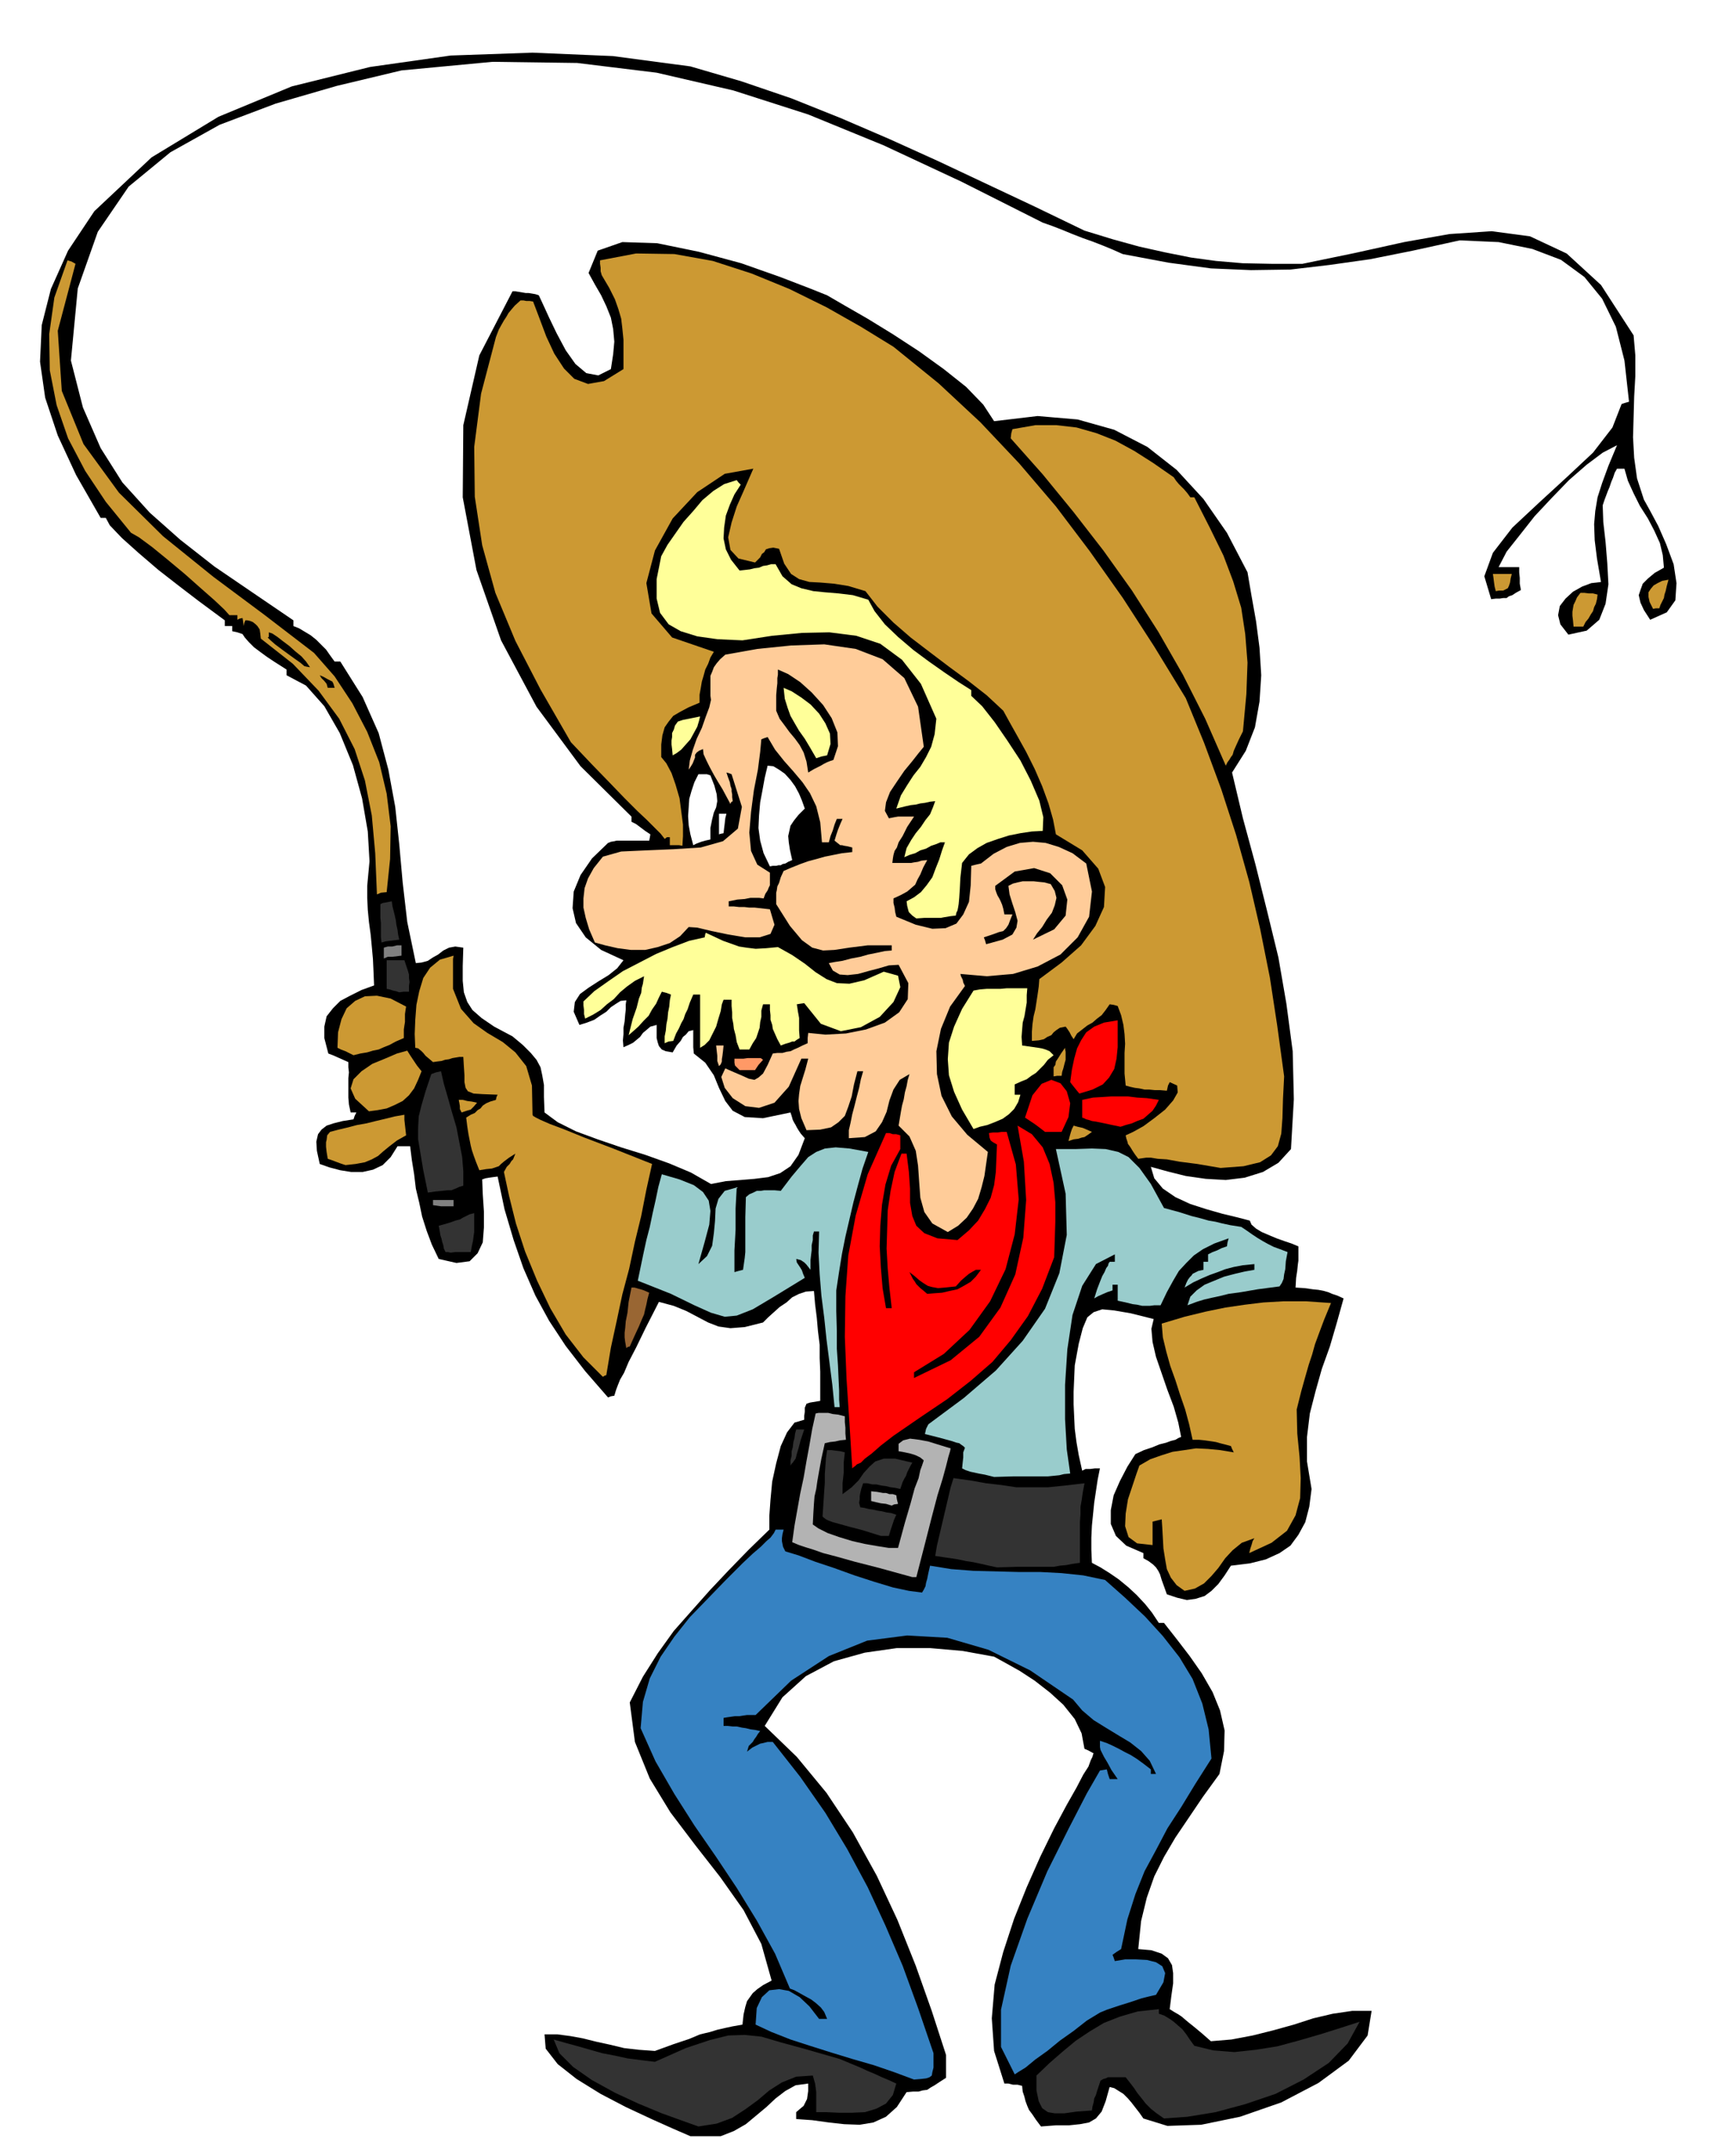
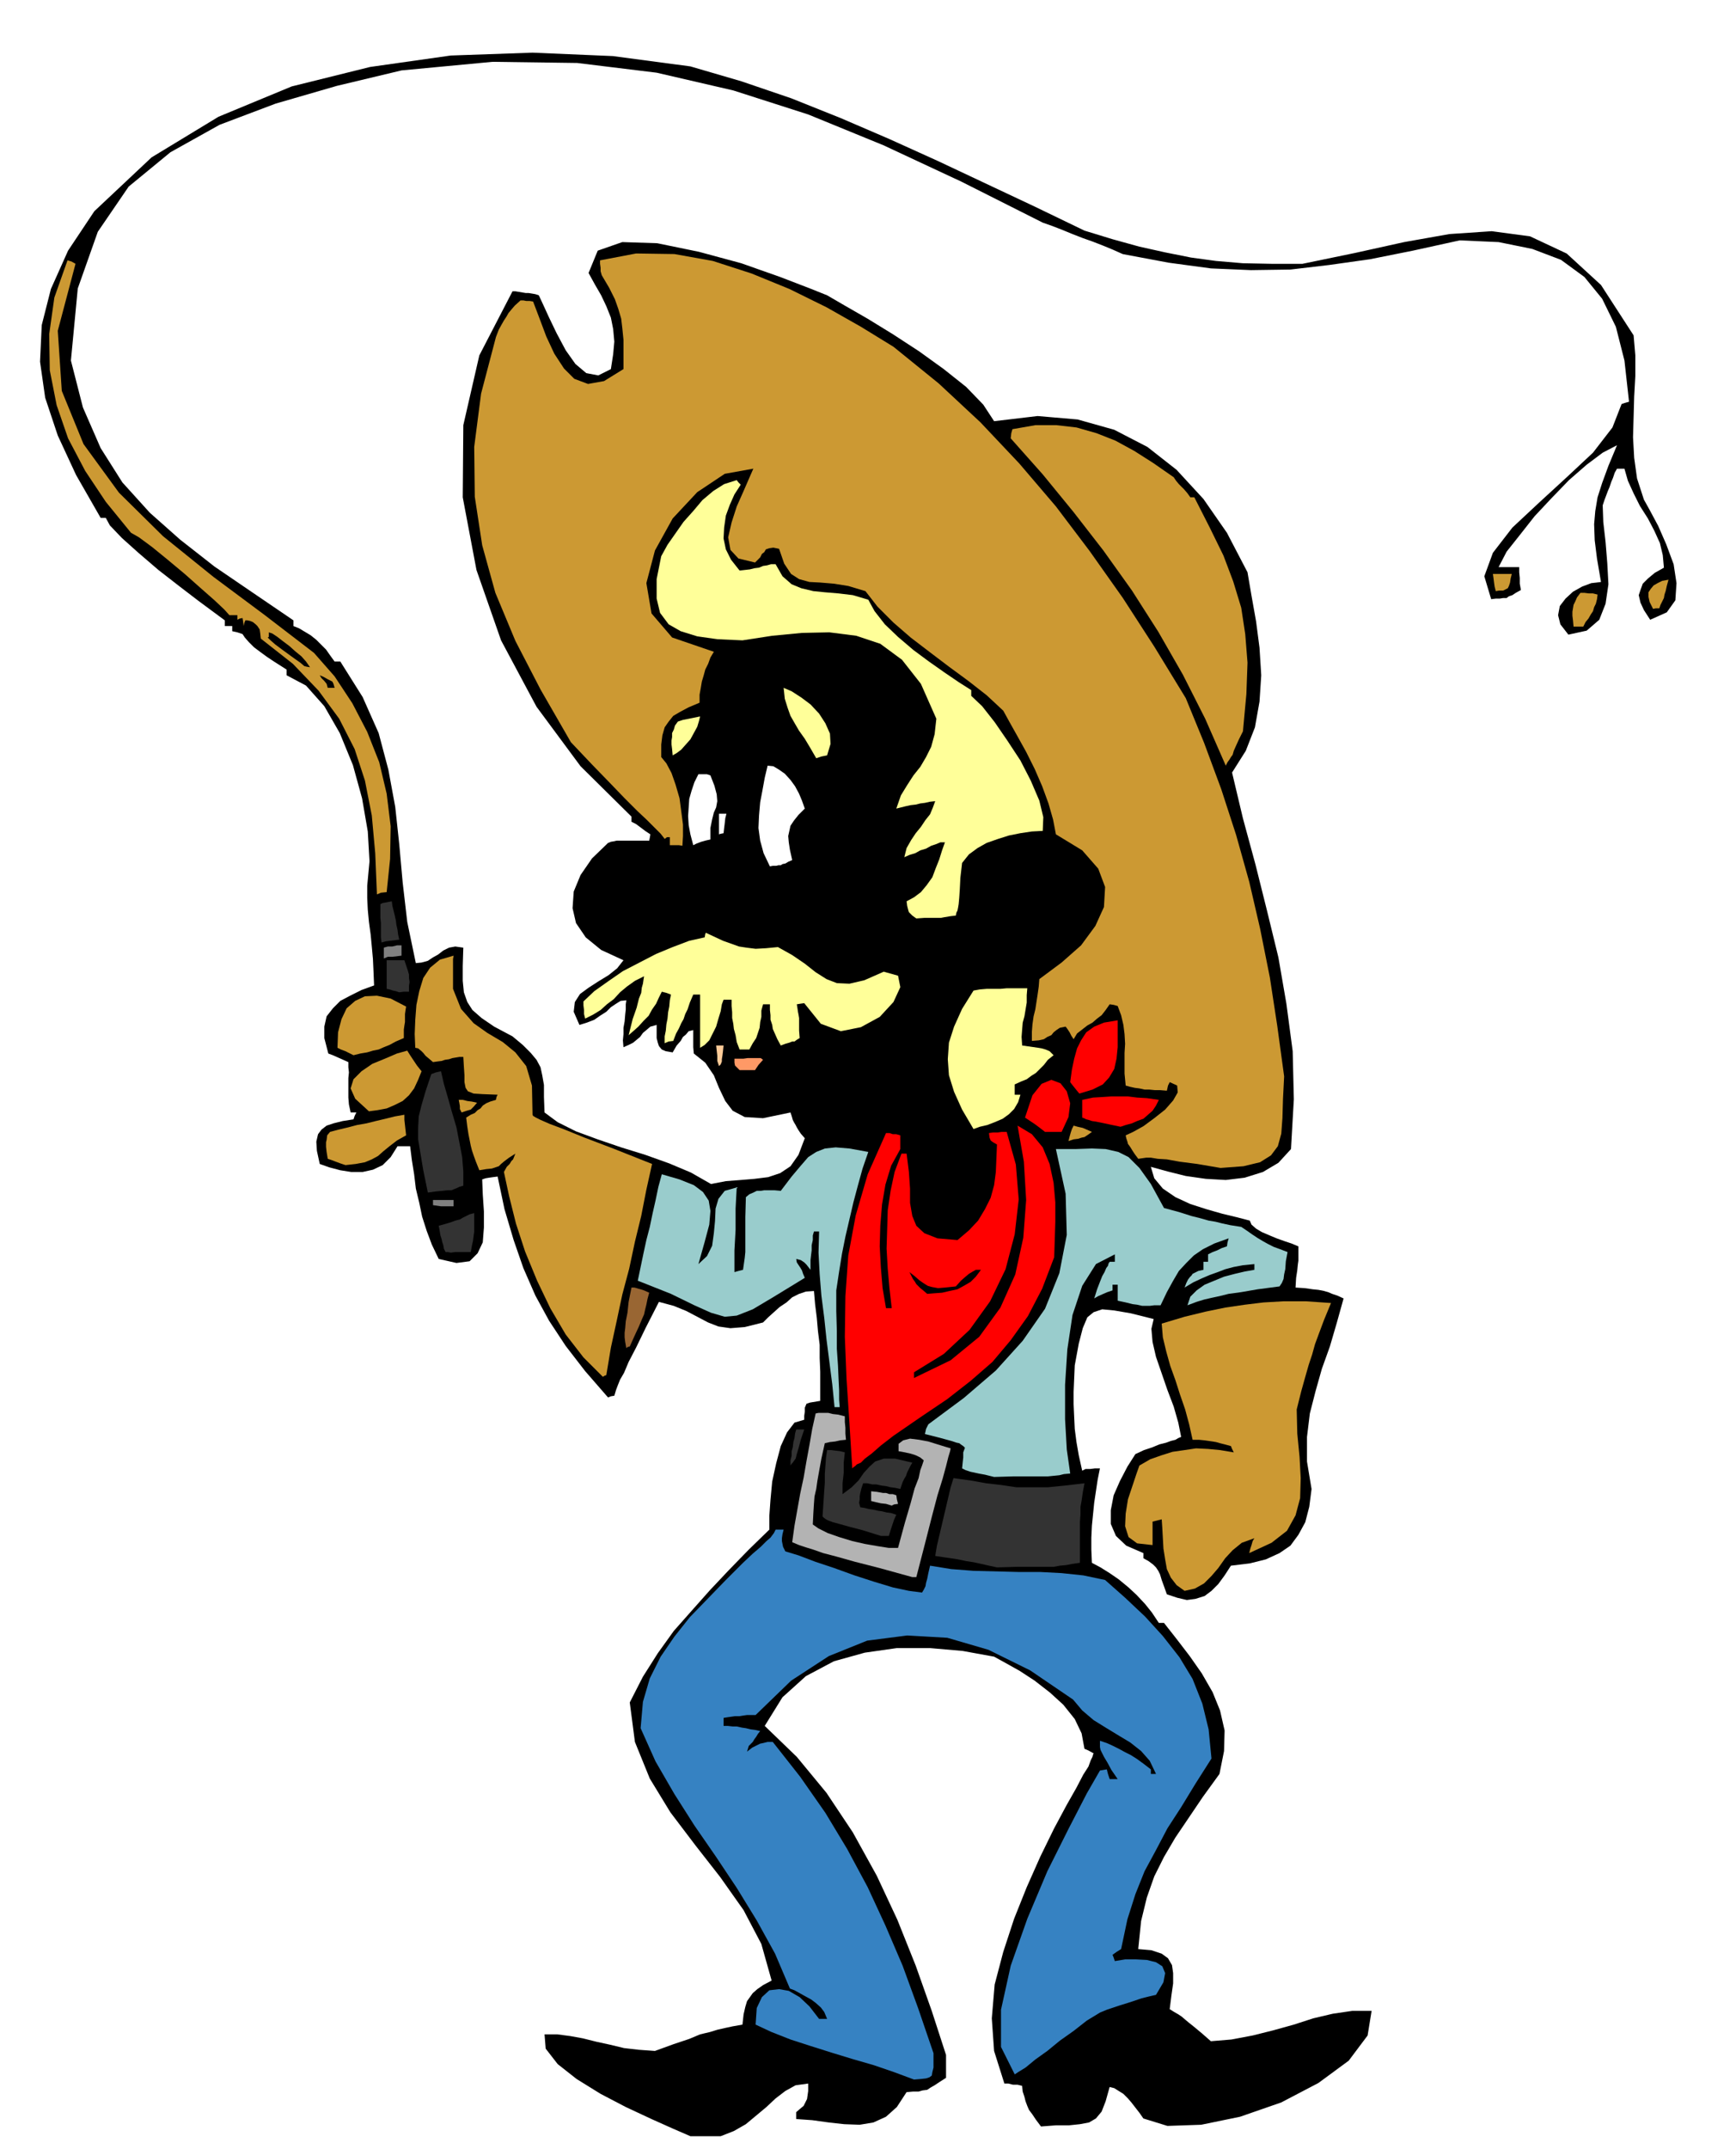
<svg xmlns="http://www.w3.org/2000/svg" width="490.455" height="606.733" fill-rule="evenodd" stroke-linecap="round" preserveAspectRatio="none" viewBox="0 0 3035 3755">
  <style>.brush1{fill:#000}.pen1{stroke:none}.brush2{fill:#333}.brush4{fill:#c93}.brush5{fill:#b3b3b3}.brush6{fill:#9cc}.brush7{fill:red}.brush9{fill:#fc9}.brush10{fill:gray}.brush11{fill:#ff9}</style>
  <path d="m1207 3733-30-13-38-17-45-21-44-23-42-26-33-26-21-27-2-25h22l23 3 22 4 24 6 23 5 25 6 26 3 28 2 33-12 27-9 19-8 17-4 13-4 13-3 14-3 17-3 2-18 3-13 3-10 5-7 5-7 8-7 10-7 15-8-18-64-31-59-41-58-43-55-44-58-36-59-26-64-9-69 23-45 26-41 28-39 31-35 32-36 33-35 35-36 36-35v-24l2-28 3-32 7-32 8-30 11-24 13-17 17-5v-7l1-7v-7l3-7 6-2 6-1 6-1 6-1v-51l-1-24v-23l-3-24-2-23-3-24-2-23-14 1-12 4-12 6-10 9-12 8-10 9-10 9-9 9-32 8-25 2-21-3-18-7-19-10-19-10-22-9-26-7-23 45-17 35-13 25-8 19-7 12-4 10-3 8-3 10-6 1-5 2-40-46-34-44-29-44-24-44-21-48-17-49-16-54-12-57-8 1-7 1-6 1-6 2 1 26 2 30v28l-2 26-9 19-14 14-23 3-31-7-12-25-9-24-8-25-5-24-6-25-3-25-4-25-3-24h-22l-12 19-14 14-17 8-18 4h-20l-19-3-19-5-17-6-5-23-1-16 3-13 6-8 9-7 12-4 16-4 19-3 2-6 3-6h-10l-3-14-1-12v-34l1-10-1-9v-9l-9-4-9-4-9-4-8-3-7-27v-20l4-18 11-14 13-13 17-9 20-10 22-8-1-24-1-22-2-22-2-21-3-22-2-21-1-21v-21l4-43-3-52-10-58-16-58-23-56-27-47-32-36-34-18v-10l-11-7-11-7-12-8-11-8-12-9-9-9-7-8-4-6-9-3-9-2v-9h-13v-10l-19-14-27-20-34-26-36-28-35-30-29-26-21-22-7-13h-9l-43-75-32-69-22-66-9-63 3-64 16-63 30-67 46-69 100-94 117-71 128-53 137-34 141-20 143-5 141 6 135 18 89 26 88 30 85 34 86 37 84 38 85 40 85 40 87 42 49 15 47 13 45 10 45 9 44 6 47 4 50 1h54l92-19 86-19 79-14 74-5 67 9 64 30 60 55 57 88 3 35v36l-2 36-1 36-1 35 2 36 5 36 12 37 10 18 15 28 14 32 13 35 5 33-2 30-15 21-29 13-11-17-6-13-3-13 3-9 4-11 9-9 12-10 16-9-2-22-5-21-10-22-11-21-14-22-11-22-10-22-6-21h-13l-4 7-3 9-3 7-3 9-3 7-3 8-3 8-3 9 1 29 4 35 3 37 2 37-5 34-11 28-22 19-32 7-14-18-4-16 3-16 10-13 13-12 16-9 16-6 17-2-7-41-4-32-1-28 2-23 4-24 8-25 11-30 15-36-25 13-28 21-31 27-30 31-30 32-26 33-23 29-14 27h36v9l1 10v10l2 11-9 5-6 4-6 2-4 3h-6l-6 1h-7l-8 1-12-40 15-41 34-44 46-43 49-45 46-43 34-44 16-41 6-2 7-2-8-72-15-59-24-49-31-38-41-30-50-19-59-12-68-3-82 18-75 15-71 10-68 8-69 1-70-3-74-10-80-15-18-8-17-7-18-7-17-6-18-7-17-7-18-7-17-6-143-72-135-63-132-54-131-42-134-31-139-17-148-2-159 15-113 27-107 31-98 37-86 48-73 60-54 79-35 99-12 126 21 82 31 71 38 60 48 53 53 47 60 47 66 45 72 49v10l10 4 10 6 10 6 10 8 8 8 9 9 7 10 8 11h10l39 62 28 63 17 64 12 65 7 65 6 67 8 69 15 72 10-1 11-3 9-6 9-5 9-7 10-5 11-2 14 2-1 32v26l2 20 6 17 9 14 16 14 22 15 32 17 18 15 14 14 10 12 7 13 3 14 3 17v21l1 27 23 17 32 16 38 14 41 14 42 13 42 15 38 16 35 20 26-5 26-2 24-2 24-3 21-7 18-12 14-20 11-29-7-8-4-6-3-5-2-4-3-5-2-4-2-7-2-6-48 10-32-2-21-11-13-17-11-23-9-22-15-22-20-16-1-11v-30l-8 2-5 6-5 4-4 7-7 8-7 12-12-2-7-3-5-6-2-6-2-8v-23l-11 3-7 6-6 5-5 7-6 5-6 5-8 4-9 4-1-12 1-11v-11l2-11 1-12 1-9v-9l1-7-10 1-8 5-9 6-8 8-11 7-10 7-13 5-13 4-10-23 2-17 9-14 15-11 17-11 18-11 15-12 11-14-39-18-27-22-17-25-6-26 2-29 12-29 20-29 28-27 5-2 6-1 4-1h57l1-5 1-6-9-6-8-6-8-6-8-4v-9l-89-88-77-104-62-116-43-123-24-127 1-126 28-122 58-112h5l6 1 6 1 6 1h5l6 1 6 1 6 2 7 15 11 24 13 27 16 30 17 24 19 16 21 4 22-11 4-26 2-22-2-22-4-20-8-20-9-19-11-19-11-20 16-39 43-15 61 2 73 15 74 20 68 24 52 20 30 12 31 18 40 23 44 27 46 30 43 31 39 31 30 31 19 29 76-9 70 6 64 18 58 30 51 40 47 51 41 59 36 69 7 41 8 45 6 46 3 48-3 46-8 45-16 41-24 38 19 80 22 81 20 80 20 82 14 81 11 83 2 84-5 87-22 24-27 16-32 10-33 4-35-2-35-5-32-8-29-8 6 20 15 18 22 15 26 12 28 9 28 8 25 6 23 6 3 7 8 7 10 6 14 6 12 5 14 5 12 4 12 5v25l-1 7-1 10-2 13-1 17 16 1 14 2 10 1 10 2 7 2 7 3 9 3 11 5-12 43-12 41-14 39-11 39-10 39-5 41v43l8 48-4 31-7 27-12 22-14 19-19 13-24 11-28 7-33 4-11 17-11 15-12 12-12 9-16 5-15 2-17-4-18-6-5-14-4-11-3-10-3-6-4-6-5-5-8-6-9-5v-9l-30-13-18-17-9-21v-24l5-26 11-25 13-25 14-22 15-7 15-5 12-5 12-3 8-3 8-2 5-3 5-2-5-25-8-28-11-29-10-29-10-29-6-26-2-23 4-17-40-10-29-5-21-2-15 5-11 9-8 19-7 27-7 38-1 23-1 23v22l1 22 1 21 3 23 4 23 6 27 6-3h8l8-1h9l-4 20-3 20-3 20-2 20-2 20-1 21v21l1 23 15 8 16 10 16 11 17 14 14 13 15 16 12 15 12 18h9l22 28 23 30 21 30 19 33 13 32 8 35-1 36-8 40-29 40-25 37-23 34-20 34-17 34-13 37-10 41-5 49 23 2 18 6 11 8 7 12 2 14v18l-3 21-3 24 8 5 7 4 6 4 7 6 6 5 10 8 12 10 16 14 36-3 37-7 36-9 36-10 34-11 34-8 34-5h34l-7 43-33 44-53 39-65 34-72 25-68 14-59 2-42-13-7-10-7-9-7-9-6-7-8-8-8-5-8-5-8-2-7 25-7 18-10 12-12 7-16 3-19 2h-23l-26 2-9-12-6-9-6-8-3-7-3-8-2-8-3-9-1-10-8-2h-8l-8-2h-7l-18-57-4-57 5-59 15-57 19-58 22-55 24-54 24-49 22-41 17-30 12-23 9-14 4-11 3-6 1-4 1-2-9-5-7-3-5-27-12-25-20-25-23-21-27-21-26-17-25-14-20-11-55-10-57-5h-58l-56 8-54 15-49 26-41 37-31 50 56 54 52 63 46 69 42 76 36 77 32 80 28 79 25 77v40l-11 7-9 6-7 4-6 4-8 1-7 2h-10l-11 1-17 26-19 17-22 10-24 4-27-1-27-3-29-4-28-2v-12l7-6 6-5 3-6 3-6 1-7 1-7v-13l-22 3-18 10-17 13-16 15-18 15-18 15-21 12-23 9h-53z" class="pen1 brush1" />
-   <path d="m1221 3716-28-10-36-13-41-17-41-19-40-22-33-23-24-24-10-24 21 6 22 6 21 6 21 6 21 4 23 5 23 3 25 3 54-24 42-14 32-8 29-1 29 3 34 10 44 12 59 17 12 5 12 5 12 5 13 6 12 5 13 6 12 5 13 6-6 20-12 15-17 9-20 6-23 1h-22l-22-1h-18v-35l-1-8-1-7-2-7-2-7-29 2-25 10-22 14-20 17-22 16-23 15-27 10-32 5zm814-14-13-9-10-8-9-9-7-9-8-10-6-9-7-9-7-9h-31l-4 2-4 1-5 3-2 6-2 6-2 6-2 7-3 6-1 7-2 7-1 7-27 2-21 3h-17l-12-2-10-7-6-12-4-19v-26l23-22 23-20 23-19 24-16 25-15 28-11 31-9 37-4v8l9 3 10 6 7 5 8 7 7 6 7 9 6 9 8 11 33 8 37 3 37-4 38-6 37-10 38-11 35-11 34-11-21 38-33 34-44 29-49 25-53 18-52 14-49 8-41 3z" class="pen1 brush2" />
  <path d="m1598 3634-35-13-35-12-38-11-36-11-38-12-34-11-33-13-28-13 2-29 9-19 13-12 17-2 17 3 19 11 17 16 17 22h14l-5-12-6-8-9-8-8-6-11-6-9-5-9-5-8-3-26-61-32-58-35-57-36-54-38-55-35-55-33-57-26-58 4-46 12-41 19-38 24-35 27-34 31-32 31-32 31-31 17-16 14-12 10-10 7-6 6-8 3-6h14l-2 8-1 7v5l1 5 1 5 4 8 23 7 29 11 33 11 36 13 34 11 33 10 28 6 23 3 3-5 3-6 1-6 2-7 2-10 3-13 37 6 39 3 39 1 39 1h38l38 2 38 4 38 8 35 31 35 33 31 34 29 37 23 38 17 43 11 45 5 51-28 44-25 41-24 37-20 38-20 37-16 40-14 44-11 52-8 5-7 5 2 5 2 6 18-3h19l19 1 16 4 11 7 5 12-3 16-13 22-13 3-12 3-12 4-12 4-13 4-12 4-12 4-12 5-23 14-23 18-24 17-22 18-21 15-17 14-13 8-6 4-24-48v-65l17-77 29-82 35-83 37-74 32-62 23-40 6-1 6-1 2 8 3 9h14l-11-16-7-13-6-10-3-6-3-6-1-5v-11l12 4 11 5 10 5 11 6 10 5 11 7 11 8 13 10v8h9l-11-23-15-17-19-15-20-12-23-14-21-13-20-17-16-19-75-51-73-36-72-21-70-4-70 9-67 27-66 43-62 60h-15l-7 1-6 1h-8l-7 1-7 1-6 1v14h7l9 1h7l9 2 7 1 8 2 8 1 9 2-4 5-3 5-3 4-3 5-7 7-3 10 9-7 8-4 6-3 5-1 8-2h9l48 61 44 63 38 63 36 67 31 67 30 70 27 74 27 79v25l-2 8-1 6-4 3-6 2-9 1-12 1z" class="pen1" style="fill:#3682c2" />
  <path d="m2071 2780-14-10-10-13-7-15-3-17-3-19-1-18-1-18-1-15-8 2-8 2v41l-27-3-15-11-6-19 1-22 4-25 8-24 7-21 5-14 19-11 20-7 19-6 21-3 20-3 21 1 21 2 24 4-3-6-2-5-11-3-8-2-7-2-6-1-7-1-7-1-10-1h-11l-6-27-7-26-9-26-8-25-9-25-7-25-6-25-2-24 40-12 37-9 34-7 34-5 33-4 35-2h39l44 3-12 29-9 24-7 19-5 18-6 18-6 21-7 25-8 32 1 42 4 41 2 37-1 35-8 30-15 27-27 21-39 18 2-8 2-6 2-7 3-5-22 8-16 13-13 14-12 17-12 14-13 13-16 9-18 4z" class="pen1 brush4" />
  <path d="m1595 2756-58-16-43-11-32-9-23-6-17-6-13-4-12-4-12-5 4-29 5-28 5-28 6-28 5-29 5-27 5-29 6-27 5-1h17l8 2 9 1 12 3v10l1 10v10l1 11-10 1-9 2-9 1-9 2-6 27-4 22-3 17-2 14-3 13-1 13-1 16-1 20 10 7 16 8 20 7 23 7 22 5 23 4 19 3h16l12-44 10-34 7-26 7-18 3-14 3-8 2-6 1-3-6-5-6-3-5-2-7-2-9-2-11-2v-13l8-6 12-3 16 2 16 3 16 5 13 4 10 3-1 5-3 10-4 16-6 22-9 29-10 38-12 47-15 58h-7z" class="pen1 brush5" />
  <path d="m1743 2739-14-3-13-3-14-3-13-2-14-3-13-2-14-2-13-2 3-18 4-17 4-17 4-17 4-17 4-17 4-17 5-16 29 4 28 5 26 3 27 4h55l30-3 34-4-3 16-2 14-2 11v13l-1 14v71l-14 2-10 2-11 1-11 2h-64l-35 1zm-203-55-32-10-23-6-18-5-11-3-8-3-4-2-4-3-2-2 1-15 1-15 1-15 1-14v-15l1-14 1-14 2-14h7l8 1 8 1 8 2-1 9-1 9v18l-1 9-1 9v19l16-12 12-12 9-13 10-11 10-9 15-5h20l30 7-3 5-3 6-3 6-2 6-3 5-3 6-2 6-2 6-9-2-8-1-8-2-8-1-9-2h-7l-9-2h-7l-3 9-2 8-1 6v5l-1 6 2 8 7 1 8 2 7 1 9 2 7 1 8 2 8 1 9 3-4 9-3 9-3 9-3 10h-14z" class="pen1 brush2" />
  <path d="m1559 2631-10-3-9-1-9-2-8-2v-17l10 1 11 2h5l6 2h6l6 2 1 7 2 8-7 1-4 2z" class="pen1 brush5" />
  <path d="m1738 2581-16-4-11-2-9-2-5-1-9-3-6-3 1-10 1-9v-9l3-8-3-3-3-2-4-3-5-1-9-3-11-3-15-4-20-5 2-9 4-8 62-46 56-48 47-52 39-56 25-62 13-67-2-72-17-78h34l29-1 24 1 22 5 18 9 19 19 20 28 23 42 26 7 22 7 16 4 14 4 12 2 12 3 14 3 19 3 9 6 10 7 9 6 10 6 9 5 10 5 11 4 13 5-3 16-1 14-2 9-1 8-3 7-4 6-38 5-29 5-22 3-16 4-14 3-13 3-13 4-16 6 5-15 11-11 14-10 17-7 17-7 19-5 17-4 17-3v-10l-20 2-16 3-15 4-13 5-14 5-14 6-15 7-15 9 3-8 3-6 3-4 3-3 2-3 4-2 6-3 9-2v-14h8v-13l8-4 8-3 8-4 9-3 1-7 2-7-25 9-20 10-16 11-13 13-13 14-10 17-11 20-11 23h-11l-8 1h-13l-9-2-8-1-12-3-14-3v-28h-9v10l-9 3-7 3-9 4-7 4 5-16 5-13 4-10 4-7 3-7 3-4 1-4 2-3h9v-13l-33 17-24 38-17 51-9 60-4 62v60l3 53 6 42-11 1-8 2-10 1-10 1h-60l-34 1z" class="pen1 brush6" />
  <path d="m1490 2566-5-80-5-76-3-74 1-71 5-71 13-70 21-72 32-72h6l6 2h6l7 2v24l-16 29-10 33-6 35-3 37-1 36 2 37 3 36 6 35h10l-4-35-3-34-2-35 1-33 1-34 5-34 7-33 12-32h9l4 32 2 29v25l4 23 7 17 14 13 23 9 35 3 20-17 16-17 12-20 10-20 6-22 3-23 1-24 1-24-7-4-4-3-2-5-1-8 7-1h8l7-1h9l16 57 5 61-7 61-16 61-27 56-36 50-45 42-52 32v10l64-31 50-41 37-51 26-58 14-64 5-66-4-67-11-63 25 15 19 23 12 29 7 33 3 34v34l-1 32-1 30-21 55-25 48-30 42-32 38-38 33-41 32-46 31-48 33-22 17-16 14-12 9-7 7-7 3-3 3-3 2-2 2z" class="pen1 brush7" />
  <path d="M1382 2561v-9l2-8v-8l2-7 1-9 2-7 1-8 2-7h14l-6 18-4 15-3 10-2 8-3 4-2 3-2 2-2 3z" class="pen1 brush2" />
  <path d="m1459 2459-4-40-5-39-5-39-4-38-5-39-3-37-2-38 1-37h-9l-2 7v8l-2 9v9l-1 8-1 9v17l-7-9-4-4-6-4-8-2 1 6 4 6 2 3 3 5 2 6 3 7-54 33-37 22-28 11-21 2-24-7-29-13-41-20-58-23 5-24 5-24 5-23 6-23 5-24 5-22 5-24 6-22 31 9 25 10 16 12 10 15 3 18-2 24-8 30-11 39 15-14 9-18 3-22 2-21 1-22 5-17 11-14 21-6-1 18-1 19v37l-1 18-1 18v38l7-2 8-2 1-7 1-7 1-7 1-10v-61l1-35 6-5 7-3 6-3h7l6-1h18l11 1 19-25 16-19 13-15 14-9 15-6 19-2 24 2 33 6-10 29-8 29-8 30-7 30-7 30-6 30-5 31-5 33v36l1 35v31l2 29 1 23 1 21v16l1 13h-9z" class="pen1 brush6" />
  <path d="m1054 2406-34-34-31-40-27-46-23-48-21-51-16-49-12-48-9-42 5-9 5-5 3-5 3-3 2-5 2-5-11 7-8 6-6 5-4 4-6 2-6 2-10 1-12 2-6-15-4-11-3-9-2-8-2-10-2-10-2-13-2-16 8-5 7-3 5-5 5-3 4-5 6-4 7-3 10-3 1-5 2-4-26-1-16-1-10-4-4-6-2-10v-12l-1-15-1-17h-7l-6 1-6 1-6 2-7 1-6 2-8 1-7 1-7-6-6-5-4-5-3-3-6-5-5-1-1-24 1-25 2-26 5-24 7-23 12-18 17-14 24-7-1 6v52l14 35 22 25 24 17 27 16 22 18 19 24 10 34 1 51 1 2 5 3 8 4 16 7 24 9 37 15 50 19 68 27-10 45-9 46-11 45-10 47-12 45-10 47-10 46-8 48-3 1-3 2z" class="pen1 brush4" />
  <path d="m1095 2356-2-11-1-8v-8l1-8 1-12 3-15 2-19 5-25h5l4 1 3 1 4 1 6 2 9 4-3 11-2 10-2 8-2 9-4 9-5 12-7 15-9 20-4 1-2 2z" class="pen1" style="fill:#963" />
  <path d="m1621 2261-7-6-5-4-4-4-3-3-3-5-3-4-3-6-3-6 9 7 8 7 7 5 8 5 7 2 11 2 12-1 19-2 9-10 8-7 6-5 5-3 7-4h9l-9 12-9 9-12 7-11 6-14 3-13 3-14 1-12 1z" class="pen1 brush1" />
  <path d="m788 2189-5-1h-4l-3-6-1-6-2-6-1-5-2-6-1-6-1-6-1-5 11-3 10-3 8-3 8-2 5-3 6-3 6-3 8-2v33l-1 7-1 8-2 9-2 11h-27l-8 1z" class="pen1 brush2" />
-   <path d="m1657 2153-27-15-14-20-7-25-2-27-2-29-4-26-11-25-19-19 2-12 2-12 2-11 3-11 2-12 3-11 2-11 3-10-17 10-11 17-7 19-5 20-8 18-11 16-19 10-28 2v-14l3-13 3-15 4-15 4-16 4-15 3-15 4-14h-10l-6 23-4 21-6 18-6 16-11 11-13 9-19 4-24 1-9-21-4-16-1-14 1-12 2-14 4-13 5-16 5-19h-12l-22 49-25 28-27 9-24-3-22-14-14-18-6-19 7-15 16 7 14 6 11 5 10 2 7-4 8-7 8-15 9-20 8-1h9l7-2 7-1 6-3 7-3 8-4 9-4v-9l1-9 30 3 36-2 35-7 33-12 25-18 15-23 1-28-17-32-17 1-17 5-19 5-18 5-18 2-14-1-12-7-7-13 11-2 13-2 15-4 16-3 14-4 15-3 14-3 12-1v-9h-42l-32 4-26 4-20 1-19-5-18-13-21-25-24-38v-20l1-4 1-7 3-6 3-10 5-11 14-6 15-6 14-5 15-4 14-4 15-3 15-3 18-2v-8l-8-2-6-1-4-1h-3l-5-4-5-4 3-10 3-9 4-10 4-9h-10l-4 10-3 10-4 10-3 11h-12l-3-35-7-28-11-23-13-19-16-19-16-18-16-20-13-22-6 2-5 2-2 22-4 31-7 36-5 38-3 36 3 32 11 24 22 14v22l-2 4-2 5-4 6-3 8-8-1h-15l-10 2-13 1-15 3v9h9l9 1h9l9 1h9l9 1 9 1 9 1 8 27-7 16-19 6h-25l-30-5-29-6-25-6-15-1-15 16-18 12-21 7-22 5h-25l-23-3-22-5-18-5-10-23-6-20-4-18v-16l2-18 6-17 10-18 16-20 32-9 44-2 47-2 48-3 39-11 26-22 7-38-18-57-5-2-4-1 3 9 3 8 1 6 2 6v4l1 5v5l1 7-3 2-1 3-7-13-7-13-8-13-7-12-7-13-6-12-5-11-1-9-7 3-4 3-3 4v5l-2 5-2 5-3 5-4 6 2-16 5-18 7-20 9-19 7-20 6-16 3-13-1-7v-35l3-7 3-8 5-7 6-7 9-8 56-10 59-6 58-2 55 8 47 18 38 33 24 50 10 70-9 11-11 14-14 17-13 19-12 18-7 18-2 15 7 13 5-1 5-1 6-1h28l-12 18-8 16-7 11-3 9-4 6-2 7-1 6-1 8h33l5-1 7-1 6-2 10-1-7 13-5 12-5 9-4 9-7 6-7 6-11 6-13 6v8l2 8 1 8 2 8 34 14 29 7 23-1 19-8 12-16 10-22 3-29 1-34 8-2 9-2 22-17 23-12 23-7 23-2 22 2 23 7 24 11 24 18 10 49-5 44-20 36-30 30-40 21-43 13-46 4-46-4 1 4 3 6 1 5 3 6-26 36-16 39-8 39 1 40 8 38 18 36 27 32 36 30-3 21-3 21-5 20-6 20-9 17-11 16-15 14-18 11z" class="pen1 brush9" />
  <path d="m771 2108-7-1-7-1v-9h36v11h-22z" class="pen1 brush10" />
  <path d="m748 2084-8-39-5-30-4-24v-20l1-20 5-20 7-24 10-30 8-3 9-2 5 22 7 24 7 25 8 27 5 26 5 26 2 25v25l-7 2-4 2-5 2-5 2h-7l-9 1-11 1-14 2z" class="pen1 brush2" />
  <path d="m2134 2041-41-7-31-4-22-4-16-1-12-2h-8l-7 1-7 1-6-8-4-6-3-5-2-3-3-4-1-4-2-6-1-5 13-6 18-10 19-14 19-15 14-16 8-14-1-12-13-6-3 6-2 9-12-1h-9l-10-1h-8l-9-2-8-1-9-2-7-2-2-21v-36l1-16-1-17-2-16-4-17-6-16-7-2-7-1-7 10-7 9-8 6-8 7-9 5-9 7-9 7-6 10-4-6-3-6-4-6-3-4-10 2-6 4-5 4-4 5-7 3-6 4-9 2-12 1v-16l1-13 2-14 3-12 2-13 2-13 2-14 1-13 39-29 34-30 25-34 15-33 2-35-12-32-28-32-46-28-5-26-8-28-11-30-13-30-15-30-15-27-14-25-11-20-29-27-32-25-34-25-33-25-34-26-30-26-28-28-21-27-30-9-25-4-24-2-19-1-18-5-14-9-12-18-9-26-10-2-7 1-6 2-3 5-4 3-3 6-4 4-5 5-29-7-14-15-4-22 6-26 9-28 12-27 10-23 7-16-50 9-48 32-43 46-31 56-15 57 9 53 36 42 73 25-6 10-4 11-5 10-3 11-3 10-2 12-2 11v14l-19 8-15 8-12 7-8 10-7 10-4 14-2 16v22l9 11 9 17 7 20 7 24 3 23 3 23v20l-1 17-6-1h-16v-14h-5l-4 3-7-9-10-10-14-14-17-16-22-22-26-27-32-33-36-38-53-92-44-85-35-84-23-83-13-85-1-87 12-93 26-99 5-13 5-9 4-7 4-6 4-7 5-6 6-7 10-9h5l5 1h6l6 1 11 29 12 32 14 30 17 26 18 18 24 9 28-5 34-21v-51l-2-20-2-17-5-17-6-17-10-20-13-22-2-7v-6l-1-7v-6l63-12 67 1 67 12 68 22 66 27 65 32 60 34 57 35 79 64 73 68 68 72 64 75 59 78 58 82 55 85 55 90 32 78 30 81 26 80 23 82 19 82 17 85 13 85 12 88-2 39-1 34-2 27-6 22-12 16-19 12-29 7-40 3zm-1530-5-9-3-8-3-8-3-6-2-2-12-1-9v-8l1-4 1-8 5-6 15-4 17-4 15-4 17-3 16-4 17-4 16-4 17-3v9l1 9 1 9 1 9-16 9-13 10-11 9-9 8-11 6-12 5-16 3-18 2zm1264-42 2-8 2-7 2-6 3-6 7 2 9 2 7 3 9 4-7 5-6 4-5 1-6 2-8 1-9 3z" class="pen1 brush4" />
  <path d="m1827 1978-9-7-8-6-9-6-9-6 13-39 16-20 17-7 16 6 11 14 6 21-3 24-12 26h-29z" class="pen1 brush7" />
  <path d="m1702 1973-20-34-14-31-9-29-2-28 2-29 9-28 14-31 20-32 11-2 12-1h24l11-1h36l-1 12v13l-2 12-2 12-3 11-1 12-1 13 1 15 7 1 7 1 7 1 7 1 6 1 7 2 7 3 7 7-10 8-7 9-7 7-7 7-8 5-8 6-10 4-11 5v18h10l-4 13-7 12-9 9-11 8-14 6-13 5-13 3-11 4z" class="pen1 brush11" />
  <path d="m1959 1969-19-4-14-3-10-2-7-1-6-2-4-1-4-2-3-1v-31l19-4 17-1 15-1h29l16 2 17 1 21 3-5 10-6 9-8 7-8 7-11 4-9 4-11 3-9 3z" class="pen1 brush7" />
  <path d="m645 1942-24-22-8-18 5-16 14-14 19-13 22-9 21-9 18-5 5 8 6 9 6 9 8 10-6 15-7 15-9 12-11 10-14 7-14 6-16 3-15 2zm162 2-3-6v-5l-1-6-1-5h7l8 2 8 1 9 2-6 7-5 5-7 2-9 3z" class="pen1 brush4" />
  <path d="m1887 1911-5-6-4-5-4-5-3-4 3-22 4-19 5-18 7-14 9-14 14-10 17-7 24-4v47l-2 20-4 18-9 15-11 12-18 9-23 7z" class="pen1 brush7" />
-   <path d="M1842 1881v-16l3-4 1-6 4-6 5-8 7-10v2l1 5v14l-2 7-2 8-2 6-1 7h-8l-6 1z" class="pen1 brush4" />
  <path d="m1293 1870-5-5-3-3-1-5v-7h16l7-1h23l4 3-8 9-6 9h-27z" class="pen1" style="fill:#f96" />
  <path d="m1257 1863-3-9v-9l-1-9-1-9h13l-1 10-1 8-1 6v4l-2 5-3 3z" class="pen1 brush9" />
  <path d="m618 1844-8-4-6-3-8-3-6-3 1-27 6-23 9-19 15-13 17-8 21-1 24 5 27 14-1 6-1 7v14l-1 6-1 7v15l-14 6-11 6-10 4-9 4-10 2-10 3-12 2-12 3z" class="pen1 brush4" />
  <path d="m1293 1834-5-13-2-12-3-11-1-9-2-10v-10l-1-11v-11h-14l-3 8-2 12-4 13-4 14-6 12-6 12-8 8-8 5v-93h-12l-6 14-4 12-4 8-3 9-4 7-4 9-5 9-5 13-8 1-7 3v-12l2-10 1-11 2-10 1-11 2-10 1-11 2-10-8-3-8-2-5 10-5 11-7 10-6 11-9 9-9 10-9 8-8 7 7-28 7-20 4-16 4-10 1-9 2-7 1-7 1-6-16 8-14 10-12 10-11 12-12 9-11 10-13 8-14 7-2-8v-7l-1-8v-7l19-18 24-17 26-18 29-15 29-15 29-12 29-11 27-6 1-6 1-2 15 7 15 7 14 5 14 5 13 2 16 2 18-1 21-2 25 14 22 15 19 15 19 12 18 7 22 1 26-6 34-15 25 7 4 20-12 26-24 26-33 18-35 7-35-13-29-36-7 1-6 1 1 6 1 7 1 5 1 6v22l1 13-5 3-4 3h-4l-5 2-7 2-8 3-6-11-4-9-4-9-1-7-3-9v-8l-1-9v-10h-12l-3 11v11l-2 9-1 10-3 9-3 9-6 9-6 11h-17z" class="pen1 brush11" />
  <path d="m698 1734-6-2-5-1-6-2-5-1v-50h31l2 6 2 6 2 6 2 7v6l1 7-1 7v10h-9l-8 1z" class="pen1 brush2" />
  <path d="M671 1675v-19l7-2h8l8-2h8v18l-8 1-8 1h-8l-7 3z" class="pen1 brush10" />
  <path d="m1724 1650-2-7-2-5 9-3 9-3 8-3 8-2 5-5 4-6 3-8 4-10h-14l-2-10-2-7-3-7-2-4-3-5-2-5-2-6v-6l34-25 34-6 28 9 21 21 9 25-3 28-20 24-37 18 7-11 9-11 8-13 9-12 5-13 3-13-3-12-7-12-11-3-10-1-9-1h-19l-9 2-8 2-8 4 2 15 5 16 5 15 4 15-2 12-7 12-17 9-29 8z" class="pen1 brush1" />
  <path d="m667 1647-1-9v-25l-1-9v-24l4-2 6-1 5-1 5-1 1 8 2 8 2 8 2 9 1 8 2 9 1 8 2 9-8 1-8 1-8 1-7 2z" class="pen1 brush2" />
  <path d="m1602 1605-7-5-3-3-3-3-1-3-2-8-1-8 13-7 12-9 10-12 10-14 6-16 6-15 5-16 5-14h-8l-7 3-9 3-9 5-10 3-9 5-10 3-9 4 4-16 8-14 8-12 9-11 8-12 8-10 5-12 4-11-9 1-9 2-8 1-8 2-9 1-9 2-8 2-8 2 8-23 11-18 11-17 12-15 10-17 9-18 6-22 3-27-27-61-33-42-38-28-42-14-47-6-48 1-52 5-52 8-44-2-35-5-29-9-21-12-15-20-6-25v-34l8-40 11-20 14-20 14-20 17-19 16-19 19-16 19-12 22-7 3 4 4 4-11 17-8 18-7 19-3 21-1 19 4 19 9 18 15 19 9-1 9-1 8-2 8-1 7-3 7-1 7-2h8l12 21 16 14 17 7 21 5 20 2 24 2 25 3 27 8 11 20 18 23 23 22 27 23 27 20 27 19 25 17 22 14v10l19 18 22 28 22 32 23 35 18 35 15 35 7 29-1 24-19 1-20 3-20 4-19 6-20 7-16 9-15 11-12 15-3 26-1 20-1 15-1 11-1 6-1 5-2 4-1 5-9 1-6 1-6 1-5 1h-29l-14 1z" class="pen1 brush11" />
  <path d="m659 1563-3-72-6-66-12-61-18-55-27-53-36-49-45-47-56-44-1-9-1-7-4-6-3-3-5-4-5-2-5-1h-3l-2 5-1 5-1-8-1-6-5 1-4 2v-8h-14l-9-10-17-16-25-22-27-24-30-25-27-22-23-17-14-8-44-54-36-54-30-57-20-58-12-61-1-63 9-64 23-65 7 2 7 4-31 117 7 105 38 93 62 85 77 76 88 71 90 67 86 66 36 41 31 47 26 50 21 53 13 55 7 57-1 57-6 58-10 1-7 3z" class="pen1 brush4" />
  <path d="m1346 1514-11-23-6-22-3-22 1-22 2-23 4-21 4-22 5-21 10 1 10 6 10 7 10 11 8 11 7 13 5 12 5 14-11 11-8 10-6 9-2 9-2 9 1 11 2 13 4 18-7 3-5 3-5 1-3 2h-4l-4 1h-6l-5 1zm-134-37-5-19-3-16-1-16 1-15 1-15 4-14 5-15 7-14h15l6 2 7 18 4 15 1 12-2 11-4 9-3 12-3 15v20l-9 2-7 2-8 3-6 3zm45-19v-36h13l-2 8-1 9-1 8-1 9-5 1-3 1z" class="pen1" style="fill:#fff" />
-   <path d="m1413 1350-3-19-5-16-7-13-8-11-10-12-8-11-9-12-6-14v-27l1-12 1-9v-9l1-6v-9l18 8 21 14 20 18 20 22 15 23 10 25 1 24-8 24-6 2-5 2-6 3-5 3-6 3-6 3-5 3-5 3z" class="pen1 brush1" />
  <path d="m2143 1338-36-82-39-77-43-75-46-72-50-70-52-67-54-66-56-63 1-9 2-7 40-7h37l35 4 35 10 33 13 33 18 33 21 36 25 4 6 5 6 4 4 5 5 6 7 5 7h7l27 53 24 49 17 45 14 46 7 46 4 50-2 55-6 65-7 14-5 11-4 9-2 7-3 4-3 5-3 4-3 6z" class="pen1 brush4" />
  <path d="m1427 1325-11-19-9-15-10-14-7-12-8-14-5-14-5-16-2-19 14 6 17 11 16 12 15 16 11 17 8 18 1 18-6 20-10 2-9 3zm-251-5-1-11-1-8v-7l1-6v-7l3-6 2-7 5-7 9-3 10-2 10-2 10-2-2 8-3 10-6 11-6 11-8 9-8 9-8 6-7 4z" class="pen1 brush11" />
  <path d="m573 1202-2-7-4-5-5-5-3-5 7 3 7 4 4 2 4 2 2 4 2 7h-12zm-41-38-7-6-10-7-11-8-11-8-12-9-8-7-5-5 2-1v-8l6 2 9 6 9 7 12 9 10 9 11 9 8 9 7 10-6-1-4-1z" class="pen1 brush1" />
  <path d="m2751 1095-1-11-1-8v-7l1-6 1-6 3-6 3-7 6-8h7l8 1h7l8 2-1 8-2 8-3 6-2 7-4 6-4 7-5 6-4 8h-17zm139-31-6-12-2-9v-8l4-6 5-6 7-4 8-4 11-2-3 11-2 9-2 6-1 6-2 4-2 4-2 4-2 6h-6l-5 1zm-275-31-2-8-1-7-1-8-1-7h33l-2 8-1 7-2 6-2 4-4 2-4 2h-7l-6 1z" class="pen1 brush4" />
</svg>